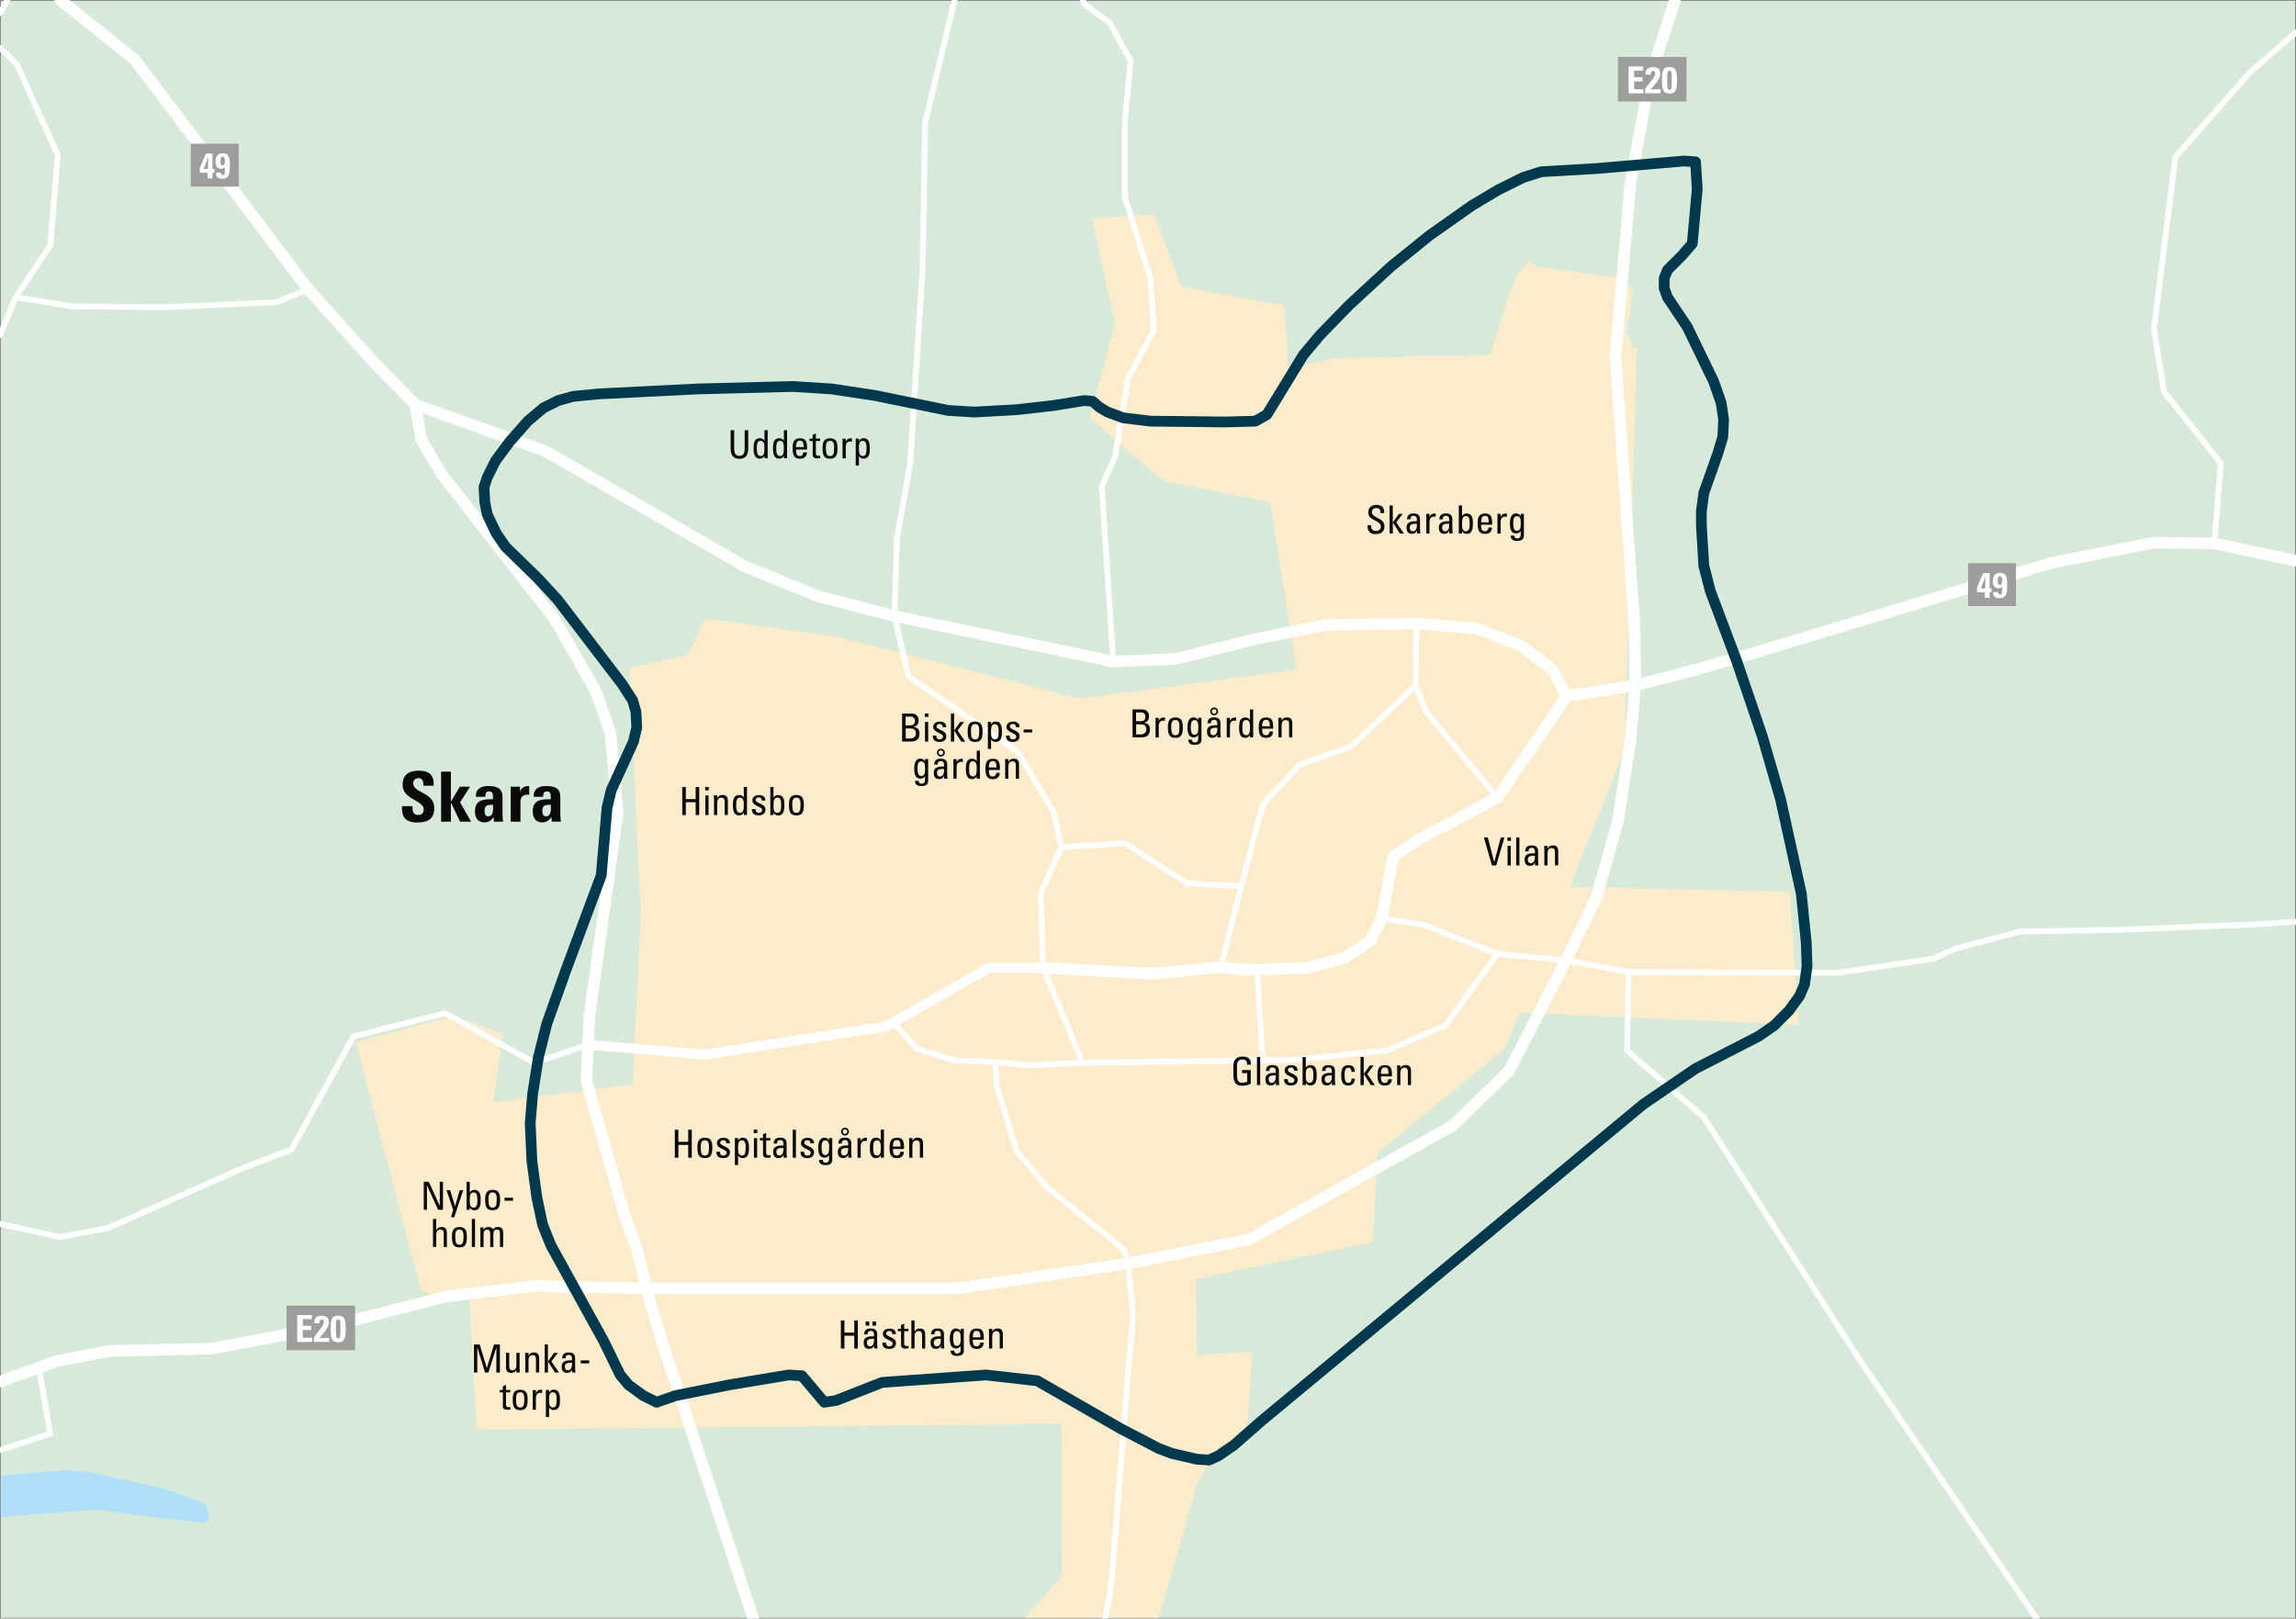
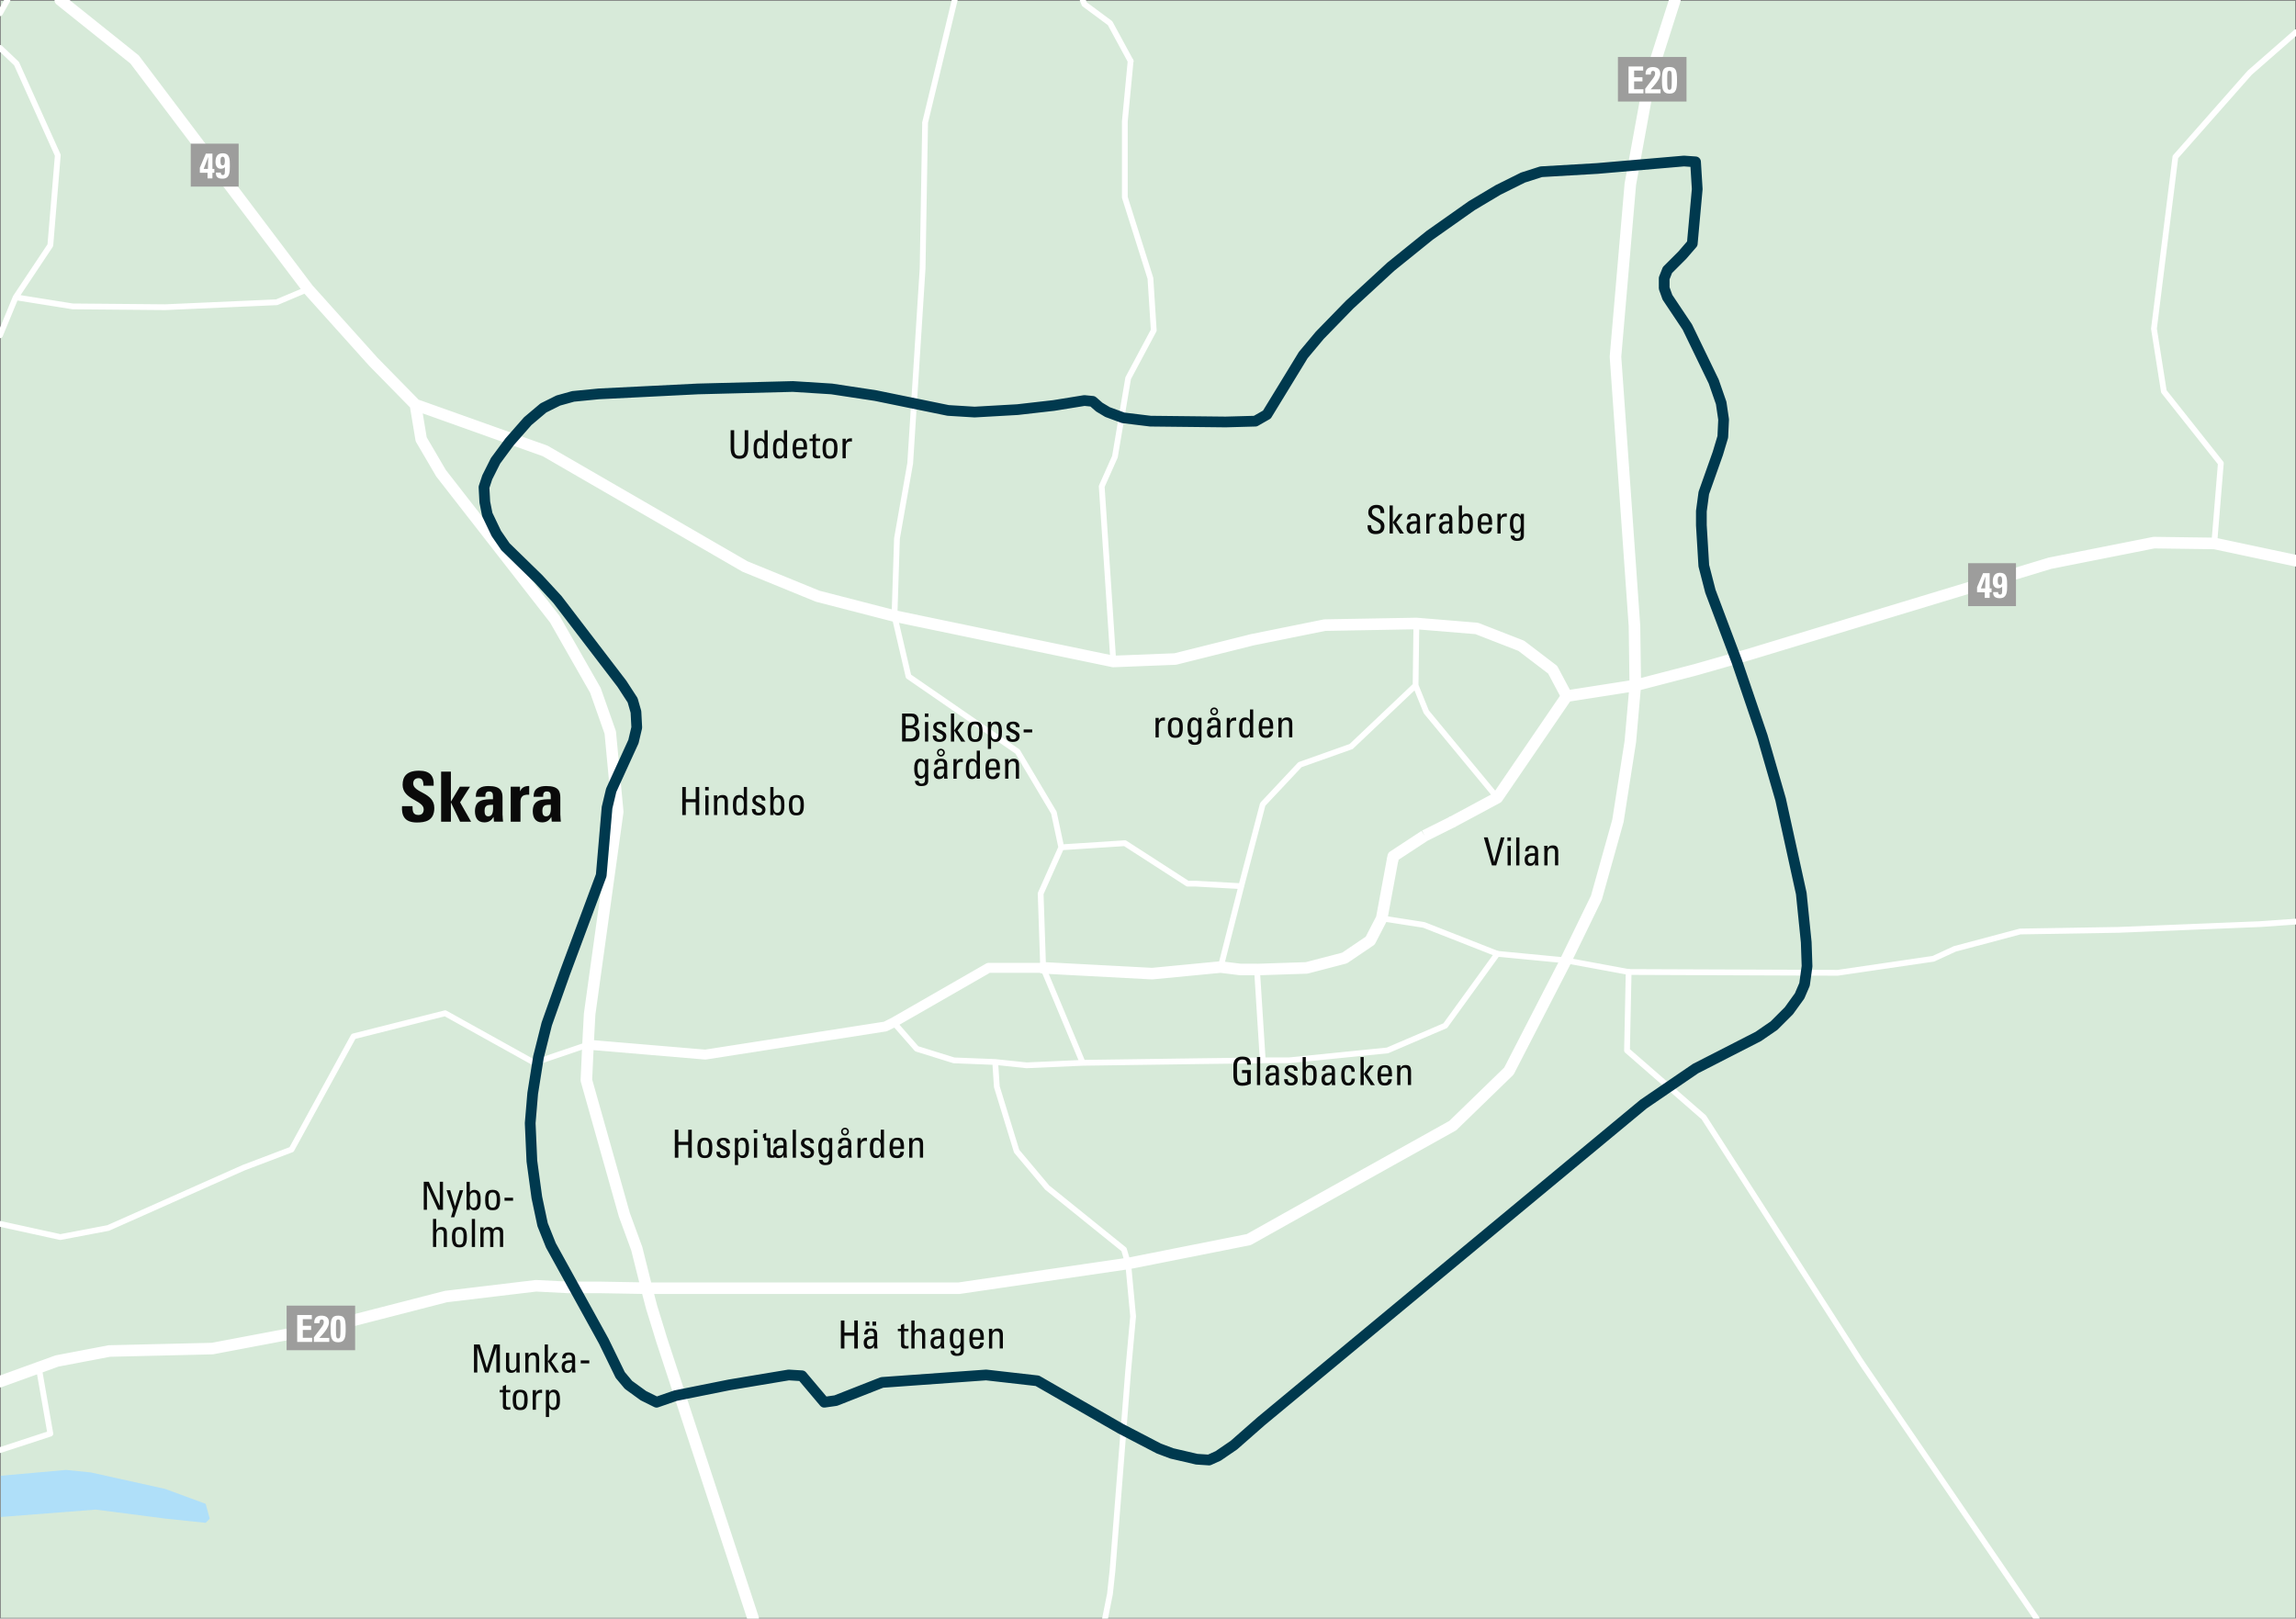
<svg xmlns="http://www.w3.org/2000/svg" xmlns:xlink="http://www.w3.org/1999/xlink" version="1.1" id="Lager_1" x="0px" y="0px" viewBox="0 0 394.07 277.83" style="enable-background:new 0 0 394.07 277.83;" xml:space="preserve">
  <rect x="0" y="0" width="394.07" height="277.83" fill="#808080" stroke="none" />
  <style type="text/css">
	.st0{fill:#D7EAD9;}
	.st1{fill:#FCECCB;}
	.st2{fill:#AFDFF9;}
	.st3{fill:none;stroke:#FFFFFF;stroke-width:1.984;stroke-linejoin:round;stroke-miterlimit:10;}
	
		.st4{clip-path:url(#SVGID_00000116235870753591310190000014957613262165894803_);fill:none;stroke:#FFFFFF;stroke-width:0.992;stroke-linecap:round;stroke-linejoin:round;stroke-miterlimit:10;}
	.st5{fill:none;stroke:#FFFFFF;stroke-width:1.701;stroke-linecap:round;stroke-linejoin:round;stroke-miterlimit:10;}
	.st6{fill:none;stroke:#FFFFFF;stroke-width:1.984;stroke-linecap:round;stroke-linejoin:round;stroke-miterlimit:10;}
	
		.st7{clip-path:url(#SVGID_00000060749688239185072010000016305612119922955396_);fill:none;stroke:#FFFFFF;stroke-width:0.992;stroke-linecap:round;stroke-linejoin:round;stroke-miterlimit:10;}
	
		.st8{clip-path:url(#SVGID_00000060749688239185072010000016305612119922955396_);fill:none;stroke:#FFFFFF;stroke-width:1.984;stroke-linecap:round;stroke-linejoin:round;stroke-miterlimit:10;}
	.st9{fill:none;stroke:#00394E;stroke-width:1.843;stroke-linecap:round;stroke-linejoin:round;stroke-miterlimit:10;}
	.st10{fill-rule:evenodd;clip-rule:evenodd;fill:#9D9D9C;}
	.st11{fill:#FFFFFF;}
	.st12{fill:#0A0A0A;}
</style>
  <rect x="0.14" y="0.14" class="st0" width="393.78" height="277.55" />
-   <polygon class="st1" points="187.39,37.42 191.36,55.42 187.11,71.73 199.58,82.5 218.01,86.18 222.55,114.96 185.41,119.92   143.59,109.29 121.05,106.17 118.08,112.41 108.01,114.67 110,156.92 108.58,186.12 84.62,189.24 86.33,177.47 77.68,174.35   61.09,178.89 72.29,221.55 74.99,222.55 80.51,221.7 81.79,245.37 182.15,244.38 182.29,270.6 175.91,277.69 198.87,277.69   205.54,254.44 209.36,248.2 213.9,247.64 214.89,232.04 205.4,232.61 205.25,219.57 235.59,213.19 236.44,197.88 258.27,180.02   260.82,173.78 308.73,175.91 307.17,153.09 269.47,152.24 278.82,128.57 280.95,59.68 280.38,59.68 279.11,57.12 280.24,49.9   278.54,47.77 263.66,45.78 262.38,44.93 260.68,46.63 258.98,50.6 255.72,60.95 250.76,61.09 244.66,61.09 229.21,61.52   221.13,63.22 220.42,52.45 202.7,49.19 198.17,36.85 " />
  <polygon class="st2" points="0.14,253.31 0.14,260.39 16.44,259.12 28.49,260.68 35.3,261.39 36,260.68 35.3,258.13 28.35,255.57   15.59,252.74 11.34,252.31 " />
  <path class="st3" d="M244.52,143.45l-5.39,3.54l-0.14,0.71 M249.34,141.04l-4.82,2.41" />
  <g>
    <defs>
      <rect id="SVGID_1_" width="394.07" height="277.83" />
    </defs>
    <clipPath id="SVGID_00000152254488216691972090000007835752595864379547_">
      <use xlink:href="#SVGID_1_" style="overflow:visible;" />
    </clipPath>
    <path style="clip-path:url(#SVGID_00000152254488216691972090000007835752595864379547_);fill:none;stroke:#FFFFFF;stroke-width:0.992;stroke-linecap:round;stroke-linejoin:round;stroke-miterlimit:10;" d="   M194.06,10.49l-3.54-6.52l-4.4-3.26L185.83,0 M394.07,5.53l-7.94,6.95l-12.76,14.46l-3.68,29.48l1.7,10.77l9.78,12.33l-1.13,13.75    M182.15,145.44l10.92-0.71l10.77,6.95h1.42l7.8,0.43 M185.83,182.43l19.85-0.28l11.06-0.14 M213.05,152.1l-3.54,13.89    M231.9,128.14l-8.79,3.12l-6.38,6.8l-3.68,14.03 M215.74,166.41l0.99,15.59h4.54l16.87-1.7l9.92-4.25l8.93-12.33 M242.96,117.65   l-11.06,10.49 M242.96,117.65l1.84,4.54l12.19,14.74 M243.1,107.02l-0.14,10.63 M268.76,164.85l10.77,1.99 M170.81,182.29   l0.28,4.25l3.4,11.06l5.24,6.24l13.18,10.63l0.71,2.41 M18.57,210.78l23.25-10.35l8.22-3.12l10.63-19.42l15.73-3.97l15.31,8.51    M185.83,182.43l-9.64,0.43l-5.39-0.57 M91.71,182.43l9.21-3.12 M179.03,166.13l6.8,16.3 M170.81,182.29l-7.09-0.28l-6.38-1.99   l-3.97-4.53 M182.15,145.44l-3.54,7.94l0.43,12.76 M153.52,105.75l2.41,10.35l18.71,12.9l6.24,10.49l1.27,5.95 M0,57.55l2.69-6.52   l5.95-8.93l1.28-15.45L2.84,10.92L0,8.22 M0,2.27L1.28,0 M2.69,51.03l9.78,1.56l15.88,0.14l19.14-0.85l5.39-2.27 M18.57,210.78   l-8.22,1.56L0,210.07 M6.66,234.74l1.98,11.34L0,248.91" />
  </g>
  <path class="st5" d="M153.37,175.49l-1.42,0.71l-30.9,4.82l-20.13-1.7 M179.03,166.13h-9.36l-16.3,9.36" />
  <path class="st6" d="M215.74,166.41h-2.84l-3.4-0.42 M237.15,157.63l-1.98,3.83l-4.4,2.98l-6.52,1.7l-8.5,0.28 M238.99,147.7  l-1.84,9.92 M256.99,136.93l-7.65,4.11 M268.9,119.5l-11.91,17.43 M209.51,165.99l-11.77,1.13l-18.71-0.99" />
  <g>
    <defs>
      <rect id="SVGID_00000182502993792895777890000004017927528135177903_" width="394.07" height="277.83" />
    </defs>
    <clipPath id="SVGID_00000150799609936425149920000007067682284328583334_">
      <use xlink:href="#SVGID_00000182502993792895777890000004017927528135177903_" style="overflow:visible;" />
    </clipPath>
    <path style="clip-path:url(#SVGID_00000150799609936425149920000007067682284328583334_);fill:none;stroke:#FFFFFF;stroke-width:0.992;stroke-linecap:round;stroke-linejoin:round;stroke-miterlimit:10;" d="   M191.08,113.54l-1.99-30.05 M153.52,105.75l0.43-13.32l2.27-12.9l2.13-33.45l0.43-24.95 M189.09,83.49l2.27-5.1l2.27-13.47   l4.39-8.22l-0.57-8.93l-4.39-13.89V20.84l0.99-10.35 M158.76,21.12L163.86,0 M320.07,234.74l-0.85-1.28 M279.53,166.84l-0.28,13.47   l13.18,11.48l26.79,41.68 M279.53,166.84l35.86,0.14l16.44-2.41l3.69-1.7l11.2-2.98l16.87-0.28l24.38-0.99l6.1-0.43 M349.56,277.83   l-29.48-43.09 M237.15,157.63l7.23,1.13l12.62,4.96l11.77,1.13 M190.51,273.58l-0.85,4.25 M193.63,216.88l0.85,9.07l-0.85,9.35   l-2.69,34.3l-0.43,3.97" />
    <path style="clip-path:url(#SVGID_00000150799609936425149920000007067682284328583334_);fill:none;stroke:#FFFFFF;stroke-width:1.984;stroke-linecap:round;stroke-linejoin:round;stroke-miterlimit:10;" d="   M113.54,229.92l-0.43-1.42l-1.27-4.11l-0.85-3.26l-1.7-6.8l-2.13-5.81l-6.52-23.11l0.28-6.1l0.28-5.24l4.82-34.73l-1.28-13.61   l-2.55-7.23l-6.95-12.19L75.69,81.22l-3.4-5.81l-0.99-5.95 M113.54,229.92l15.73,47.91 M287.47,0l-4.39,13.75l-3.26,17.86   l-2.55,29.62l3.26,46.21l0.14,10.21 M214.75,109.86l-13.04,3.26l-10.63,0.42 M227.23,205.54l-12.9,7.23l-20.7,4.11 M243.1,107.02   l-15.73,0.28l-12.62,2.55 M268.76,164.86l-9.78,18.99l-9.64,9.36l-22.11,12.33 M268.9,119.5l-2.41-4.54l-5.39-4.11l-7.65-2.98   l-10.35-0.85 M280.67,117.65l-0.85,9.64l-2.13,13.61L274,154.08l-5.24,10.77 M280.67,117.65l-11.77,1.84 M18.71,231.9l17.72-0.42   l20.27-3.83l19.84-5.1L92,220.7l5.53,0.28h5.53l7.94,0.14h53.58l29.06-4.25 M191.08,113.54l-37.56-7.8l-13.18-3.4l-12.47-5.1   L93.56,77.4L71.3,69.46 M280.67,117.65l10.35-2.69l8.93-2.55l51.88-15.73l17.86-3.54l10.35,0.14 M380.03,93.27l14.03,2.98 M10.35,0   L23.1,10.21l29.77,39.41l11.2,12.47l7.23,7.37 M0,237.15l6.66-2.41l3.12-1.13l8.93-1.7" />
  </g>
  <polyline class="st9" points="94.55,213.76 93.13,210.21 92.14,205.54 91.29,199.3 91,192.78 91.43,187.68 92.42,181.44   93.84,175.77 96.96,166.98 103.19,150.25 104.19,138.63 104.9,135.65 108.72,127.29 109.29,124.88 109.15,122.19 108.58,120.2   106.74,117.37 95.68,102.91 92.42,99.37 86.75,93.84 85.19,91.57 83.63,88.31 83.21,86.18 83.07,83.63 83.63,81.93 85.05,79.1   87.46,75.84 90.58,72.29 93.27,70.02 95.82,68.75 98.37,68.04 102.77,67.61 119.78,66.76 136.08,66.34 142.74,66.76 150.26,67.9   162.73,70.45 167.27,70.73 174.64,70.31 180.87,69.6 186.12,68.75 187.54,68.89 188.67,69.88 190.09,70.73 192.78,71.72   197.46,72.29 210.36,72.43 215.46,72.29 217.44,71.16 223.68,60.95 226.52,57.55 231.62,52.31 238.71,45.78 245.37,40.4 252.6,35.3   257.13,32.6 261.39,30.48 264.51,29.48 274.14,28.92 289.03,27.64 291.01,27.78 291.3,32.46 290.45,41.82 288.74,43.8 286.19,46.35   285.63,47.77 285.63,49.47 286.19,51.03 289.6,56.13 294.13,65.49 295.41,69.17 295.83,72.01 295.69,74.99 294.84,77.82   292.43,84.62 292.01,87.74 292.01,90.15 292.43,97.1 293.56,101.49 298.1,113.54 302.49,126.44 305.61,137.21 309.16,153.37   310.01,161.74 310.15,165.85 309.72,168.97 308.87,170.95 307.03,173.5 304.48,176.05 301.79,177.9 291.01,183.42 282.08,189.52   216.45,243.95 211.77,248.06 209.08,249.9 207.52,250.61 205.4,250.47 201.14,249.48 198.88,248.63 192.35,245.23 178.04,237.01   169.25,236.01 151.39,237.29 143.45,240.41 141.47,240.69 137.64,236.15 135.37,236.01 125.17,237.71 115.95,239.56 112.69,240.69   110.42,239.56 107.87,237.71 106.45,236.01 103.62,230.2 94.55,213.76 " />
  <rect x="32.74" y="24.66" class="st10" width="8.22" height="7.37" />
  <rect x="337.79" y="96.67" class="st10" width="8.22" height="7.37" />
  <g>
    <path class="st11" d="M34.3,28.79c1.02-2.4,1.02-2.42,1.03-2.42h1.13v2.62h0.33v0.66h-0.33v0.97h-0.84v-0.97H34.3V28.79z    M35.69,28.99l0.05-2.03h-0.01l-0.77,2.03H35.69z" />
    <path class="st11" d="M37.9,29.62c0,0.11,0.01,0.22,0.06,0.3s0.13,0.13,0.26,0.13c0.43,0,0.38-0.35,0.38-1.36   c-0.19,0.19-0.43,0.28-0.71,0.28c-0.65,0-0.9-0.58-0.9-1.15c0-0.83,0.26-1.51,1.21-1.51c1.26,0,1.25,1,1.25,2.2   c0,1.05-0.02,2.16-1.26,2.16c-0.74,0-1.16-0.25-1.14-1.05H37.9z M38.21,28.39c0.37,0,0.38-0.49,0.38-0.75   c0-0.27-0.01-0.74-0.38-0.74c-0.37,0-0.37,0.49-0.37,0.75S37.85,28.39,38.21,28.39z" />
  </g>
  <g>
    <path class="st11" d="M339.33,100.8c1.02-2.4,1.02-2.42,1.03-2.42h1.13V101h0.33v0.66h-0.33v0.97h-0.84v-0.97h-1.32V100.8z    M340.72,101l0.05-2.03h-0.01l-0.77,2.03H340.72z" />
    <path class="st11" d="M342.94,101.63c0,0.11,0.01,0.22,0.06,0.3s0.13,0.13,0.26,0.13c0.43,0,0.38-0.35,0.38-1.36   c-0.19,0.19-0.43,0.28-0.71,0.28c-0.65,0-0.9-0.58-0.9-1.15c0-0.83,0.26-1.51,1.21-1.51c1.26,0,1.25,1,1.25,2.2   c0,1.05-0.02,2.16-1.26,2.16c-0.74,0-1.16-0.25-1.14-1.05H342.94z M343.25,100.4c0.37,0,0.38-0.49,0.38-0.75   c0-0.27-0.01-0.74-0.38-0.74c-0.37,0-0.37,0.49-0.37,0.75S342.88,100.4,343.25,100.4z" />
  </g>
  <rect x="277.69" y="9.78" class="st10" width="11.77" height="7.65" />
  <rect x="49.19" y="224.11" class="st10" width="11.76" height="7.65" />
  <g>
    <path class="st11" d="M279.51,16.01v-4.6h2.51v0.71h-1.55v1.14h1.43v0.71h-1.43v1.35h1.6v0.71H279.51z" />
    <path class="st11" d="M282.37,16.01v-0.78c1.4-1.87,1.7-2.09,1.7-2.64c0-0.22-0.08-0.43-0.34-0.43c-0.37,0-0.39,0.35-0.39,0.64   h-0.9c-0.06-0.83,0.4-1.29,1.22-1.29c0.77,0,1.3,0.31,1.3,1.15c0,1-1.17,2.14-1.65,2.67h1.7v0.69H282.37z" />
    <path class="st11" d="M287.83,13.77c0,1.4-0.09,2.3-1.29,2.3s-1.29-0.9-1.29-2.3c0-1.7,0.19-2.27,1.29-2.27   S287.83,12.07,287.83,13.77z M286.15,13.78c0,1.35,0.03,1.63,0.39,1.63s0.39-0.29,0.39-1.63c0-1.37-0.01-1.63-0.39-1.63   S286.15,12.41,286.15,13.78z" />
  </g>
  <g>
    <path class="st11" d="M51.01,230.33v-4.61h2.51v0.71h-1.55v1.14h1.43v0.71h-1.43v1.35h1.6v0.71H51.01z" />
    <path class="st11" d="M53.87,230.33v-0.78c1.4-1.87,1.7-2.09,1.7-2.64c0-0.22-0.08-0.43-0.34-0.43c-0.37,0-0.39,0.35-0.39,0.64   h-0.9c-0.06-0.83,0.4-1.29,1.22-1.29c0.77,0,1.3,0.31,1.3,1.15c0,1-1.17,2.14-1.65,2.67h1.7v0.69H53.87z" />
  </g>
  <g>
    <path class="st11" d="M59.33,228.1c0,1.4-0.09,2.3-1.29,2.3s-1.29-0.9-1.29-2.3c0-1.7,0.19-2.27,1.29-2.27   S59.33,226.39,59.33,228.1z M57.66,228.11c0,1.35,0.03,1.63,0.39,1.63c0.36,0,0.39-0.29,0.39-1.63c0-1.37-0.01-1.63-0.39-1.63   S57.66,226.74,57.66,228.11z" />
  </g>
  <g>
    <path class="st12" d="M76.03,202.85v4.81h-0.84l-1.9-4.17h-0.01v4.17h-0.55v-4.81h0.87l1.87,4.12h0.01v-4.12H76.03z" />
    <path class="st12" d="M78.09,207.04h0.01l0.81-2.74h0.59l-1.53,4.64h-0.57l0.38-1.27l-1.14-3.37h0.63L78.09,207.04z" />
    <path class="st12" d="M80.63,207.67h-0.55v-4.81h0.55v1.79h0.02c0.19-0.27,0.42-0.41,0.74-0.41c1.09,0,1.11,0.97,1.11,1.81   c0,1.48-0.55,1.69-1.09,1.69c-0.35,0-0.59-0.15-0.77-0.47h-0.01V207.67z M81.24,207.29c0.69,0,0.69-0.73,0.69-1.24   c0-0.9-0.08-1.37-0.67-1.37c-0.61,0-0.63,0.72-0.63,1.17C80.63,206.36,80.57,207.29,81.24,207.29z" />
    <path class="st12" d="M83.27,206.03c0-0.99,0.11-1.8,1.28-1.8s1.28,0.81,1.28,1.8c0,1.49-0.57,1.7-1.28,1.7   S83.27,207.52,83.27,206.03z M85.26,205.8c0-0.92-0.29-1.12-0.71-1.12s-0.71,0.2-0.71,1.12c0,1.09,0.14,1.49,0.71,1.49   S85.26,206.89,85.26,205.8z" />
    <path class="st12" d="M86.59,205.59h1.47v0.51h-1.47V205.59z" />
  </g>
  <g>
    <path class="st12" d="M76.16,214.04v-2.28c0-0.41-0.13-0.71-0.6-0.71c-0.55,0-0.69,0.44-0.69,1.01v1.98h-0.55v-4.81h0.55v1.88h0.03   c0.22-0.39,0.47-0.5,0.91-0.5c0.57,0,0.89,0.29,0.89,1.05v2.39H76.16z" />
    <path class="st12" d="M77.57,212.41c0-0.99,0.11-1.8,1.28-1.8s1.28,0.81,1.28,1.8c0,1.49-0.57,1.7-1.28,1.7   S77.57,213.9,77.57,212.41z M79.56,212.17c0-0.92-0.29-1.12-0.71-1.12s-0.71,0.2-0.71,1.12c0,1.09,0.14,1.49,0.71,1.49   S79.56,213.27,79.56,212.17z" />
    <path class="st12" d="M81.53,214.04h-0.55v-4.81h0.55V214.04z" />
  </g>
  <g>
    <path class="st12" d="M84.13,214.04v-2.33c0-0.34-0.09-0.65-0.53-0.65c-0.17,0-0.39,0.1-0.47,0.23c-0.1,0.17-0.13,0.37-0.13,0.49   v2.27h-0.55v-2.67c0-0.23-0.01-0.47-0.03-0.7H83v0.42h0.01c0.16-0.36,0.45-0.49,0.84-0.49c0.31,0,0.66,0.13,0.79,0.43   c0.19-0.36,0.49-0.43,0.8-0.43c0.35,0,0.92,0.08,0.92,0.87v2.56h-0.55v-2.33c0-0.34-0.09-0.65-0.53-0.65   c-0.21,0-0.27,0.01-0.41,0.13c-0.16,0.13-0.19,0.47-0.19,0.59v2.27H84.13z" />
  </g>
  <g>
    <path class="st12" d="M81.92,235.59h-0.57v-4.81h0.99l1.21,4.04h0.01l1.23-4.04h1.01v4.81h-0.61v-4.28h-0.01l-1.35,4.28h-0.58   l-1.32-4.28h-0.01V235.59z" />
    <path class="st12" d="M88.63,232.22h0.55v2.67c0,0.23,0.01,0.47,0.03,0.7h-0.58v-0.41h-0.02c-0.18,0.31-0.5,0.47-0.85,0.47   c-0.59,0-0.91-0.29-0.91-0.87v-2.57h0.55v2.33c0,0.41,0.19,0.68,0.57,0.68c0.29,0,0.66-0.22,0.66-0.78V232.22z" />
    <path class="st12" d="M91.99,235.59v-2.33c0-0.36-0.13-0.65-0.59-0.65c-0.6,0-0.69,0.53-0.69,0.99v1.99h-0.55v-2.67   c0-0.23-0.01-0.47-0.03-0.7h0.58v0.43h0.03c0.21-0.38,0.47-0.5,0.9-0.5c0.72,0,0.9,0.43,0.9,1.1v2.33H91.99z" />
    <path class="st12" d="M94.04,235.59h-0.55v-4.81h0.55v2.9h0.01l1.03-1.45h0.67l-1.12,1.45l1.32,1.92h-0.69l-1.2-1.89h-0.01V235.59z   " />
    <path class="st12" d="M98.18,235.1h-0.01c-0.17,0.39-0.43,0.55-0.85,0.55c-0.71,0-0.92-0.46-0.92-1.11c0-1.02,1-1.07,1.77-1.05   c0.01-0.45,0.02-0.93-0.57-0.93c-0.37,0-0.56,0.25-0.53,0.6h-0.59c0.03-0.75,0.43-1.01,1.14-1.01c0.87,0,1.09,0.45,1.09,1.01v1.62   c0,0.27,0.03,0.54,0.07,0.8h-0.6V235.1z M96.95,234.59c0,0.33,0.16,0.62,0.53,0.62c0.33,0,0.75-0.21,0.69-1.29   C97.65,233.92,96.95,233.87,96.95,234.59z" />
    <path class="st12" d="M99.67,233.51h1.47v0.51h-1.47V233.51z" />
  </g>
  <g>
    <path class="st12" d="M86.3,238.6v-0.65l0.55-0.25v0.89h0.73v0.41h-0.73v2.06c0,0.21,0,0.49,0.5,0.49c0.04,0,0.13-0.01,0.25-0.03   v0.42c-0.18,0.01-0.36,0.05-0.54,0.05c-0.52,0-0.75-0.21-0.75-0.6v-2.39h-0.55v-0.41H86.3z" />
    <path class="st12" d="M88,240.34c0-0.99,0.11-1.8,1.28-1.8s1.28,0.81,1.28,1.8c0,1.49-0.57,1.7-1.28,1.7S88,241.82,88,240.34z    M89.99,240.1c0-0.92-0.29-1.12-0.71-1.12s-0.71,0.2-0.71,1.12c0,1.09,0.14,1.49,0.71,1.49S89.99,241.2,89.99,240.1z" />
    <path class="st12" d="M91.99,239.11h0.01c0.23-0.51,0.51-0.57,1.04-0.57v0.57c-0.05-0.01-0.1-0.01-0.15-0.02   c-0.05-0.01-0.09-0.01-0.15-0.01c-0.61,0-0.76,0.46-0.76,0.91v1.99h-0.55v-3.37h0.55V239.11z" />
    <path class="st12" d="M94.24,239h0.01c0.19-0.31,0.42-0.47,0.77-0.47c0.54,0,1.09,0.21,1.09,1.69c0,0.84-0.03,1.81-1.11,1.81   c-0.32,0-0.55-0.14-0.74-0.41h-0.02v1.61h-0.55v-4.64h0.55V239z M95.54,240.23c0-0.51,0-1.25-0.69-1.25   c-0.67,0-0.61,0.93-0.61,1.45c0,0.45,0.03,1.16,0.63,1.16C95.46,241.59,95.54,241.13,95.54,240.23z" />
  </g>
  <g>
-     <path class="st12" d="M194.38,126.58v-4.81h1.57c0.67,0,0.89,0.23,1.07,0.49c0.17,0.26,0.19,0.55,0.19,0.64c0,0.6-0.21,1-0.83,1.14   v0.03c0.69,0.08,0.99,0.49,0.99,1.15c0,1.23-0.9,1.35-1.45,1.35H194.38z M194.99,123.79h0.89c0.48-0.01,0.71-0.3,0.71-0.77   c0-0.4-0.23-0.73-0.74-0.73h-0.87V123.79z M194.99,126.05h0.87c0.65,0,0.89-0.47,0.89-0.82c0-0.77-0.47-0.9-1.1-0.9h-0.65V126.05z" />
    <path class="st12" d="M198.89,123.72h0.01c0.23-0.51,0.51-0.57,1.04-0.57v0.57c-0.05-0.01-0.1-0.01-0.15-0.02   c-0.05-0.01-0.09-0.01-0.15-0.01c-0.61,0-0.76,0.46-0.76,0.91v1.99h-0.55v-3.37h0.55V123.72z" />
    <path class="st12" d="M200.45,124.95c0-0.99,0.11-1.8,1.28-1.8s1.28,0.81,1.28,1.8c0,1.49-0.57,1.7-1.28,1.7   S200.45,126.43,200.45,124.95z M202.44,124.71c0-0.92-0.29-1.12-0.71-1.12s-0.71,0.2-0.71,1.12c0,1.09,0.14,1.49,0.71,1.49   S202.44,125.81,202.44,124.71z" />
    <path class="st12" d="M205.66,123.21h0.55v3.71c0,0.75-0.5,0.93-1.24,0.93c-0.56,0-1.07-0.28-1.02-0.9h0.61   c0.01,0.31,0.21,0.49,0.51,0.49c0.38,0,0.59-0.23,0.59-0.58v-0.7h-0.02c-0.14,0.27-0.45,0.42-0.74,0.42   c-0.91,0-1.09-0.79-1.09-1.79c0-1.55,0.78-1.65,1.05-1.65c0.35,0,0.63,0.15,0.79,0.48h0.01V123.21z M205.02,123.6   c-0.62,0-0.64,0.75-0.64,1.19c0,1.08,0.25,1.33,0.65,1.33c0.66,0,0.64-0.78,0.64-1.25C205.67,124.38,205.7,123.6,205.02,123.6z" />
    <path class="st12" d="M208.94,126.09h-0.01c-0.17,0.39-0.43,0.55-0.85,0.55c-0.71,0-0.92-0.46-0.92-1.11c0-1.02,1-1.07,1.77-1.05   c0.01-0.45,0.02-0.93-0.57-0.93c-0.37,0-0.56,0.25-0.53,0.6h-0.59c0.03-0.75,0.43-1.01,1.14-1.01c0.87,0,1.09,0.45,1.09,1.01v1.62   c0,0.27,0.03,0.54,0.07,0.8h-0.6V126.09z M207.71,125.58c0,0.33,0.16,0.62,0.53,0.62c0.33,0,0.75-0.21,0.69-1.29   C208.41,124.91,207.71,124.87,207.71,125.58z M207.72,122.11c0-0.37,0.3-0.67,0.67-0.67c0.38,0,0.67,0.31,0.67,0.67   c0,0.37-0.3,0.67-0.67,0.67C208.03,122.78,207.72,122.49,207.72,122.11z M208.39,121.71c-0.22,0-0.4,0.18-0.4,0.4   c0,0.21,0.18,0.4,0.4,0.4c0.21,0,0.4-0.19,0.4-0.4C208.79,121.89,208.61,121.71,208.39,121.71z" />
    <path class="st12" d="M211.11,123.72h0.01c0.23-0.51,0.51-0.57,1.04-0.57v0.57c-0.05-0.01-0.1-0.01-0.15-0.02   c-0.05-0.01-0.09-0.01-0.15-0.01c-0.61,0-0.76,0.46-0.76,0.91v1.99h-0.55v-3.37h0.55V123.72z" />
    <path class="st12" d="M214.54,121.77h0.55v4.81h-0.55v-0.4h-0.01c-0.19,0.31-0.42,0.47-0.77,0.47c-0.54,0-1.09-0.21-1.09-1.69   c0-0.84,0.03-1.81,1.11-1.81c0.32,0,0.55,0.14,0.74,0.41h0.02V121.77z M213.9,123.59c-0.59,0-0.67,0.47-0.67,1.37   c0,0.51,0,1.24,0.69,1.24c0.61,0,0.61-0.76,0.61-1.44C214.54,124.31,214.51,123.59,213.9,123.59z" />
    <path class="st12" d="M216.62,125.07c0,0.94,0.25,1.13,0.68,1.13c0.37,0,0.57-0.3,0.59-0.64h0.6c-0.01,0.75-0.47,1.09-1.17,1.09   c-0.71,0-1.28-0.21-1.28-1.7c0-0.99,0.11-1.8,1.28-1.8c0.96,0,1.2,0.53,1.2,1.64v0.29H216.62z M217.94,124.66   c0-0.98-0.27-1.1-0.67-1.1c-0.35,0-0.63,0.17-0.64,1.1H217.94z" />
    <path class="st12" d="M221.25,126.58v-2.33c0-0.36-0.13-0.65-0.59-0.65c-0.6,0-0.69,0.53-0.69,0.99v1.99h-0.55v-2.67   c0-0.23-0.01-0.47-0.03-0.7h0.58v0.43h0.03c0.21-0.38,0.47-0.5,0.9-0.5c0.72,0,0.9,0.43,0.9,1.1v2.33H221.25z" />
  </g>
  <g>
    <path class="st12" d="M117.1,139.9v-4.81h0.61v2.08h1.69v-2.08h0.61v4.81h-0.61v-2.2h-1.69v2.2H117.1z" />
    <path class="st12" d="M121.03,135.08h0.61v0.59h-0.61V135.08z M121.61,139.9h-0.55v-3.37h0.55V139.9z" />
    <path class="st12" d="M124.38,139.9v-2.33c0-0.36-0.13-0.65-0.59-0.65c-0.6,0-0.69,0.53-0.69,0.99v1.99h-0.55v-2.67   c0-0.23-0.01-0.47-0.03-0.7h0.58v0.43h0.03c0.21-0.38,0.47-0.5,0.9-0.5c0.72,0,0.9,0.43,0.9,1.1v2.33H124.38z" />
    <path class="st12" d="M127.66,135.08h0.55v4.81h-0.55v-0.4h-0.01c-0.19,0.31-0.42,0.47-0.77,0.47c-0.54,0-1.09-0.21-1.09-1.69   c0-0.84,0.03-1.81,1.11-1.81c0.32,0,0.55,0.14,0.74,0.41h0.02V135.08z M127.03,136.91c-0.59,0-0.67,0.47-0.67,1.37   c0,0.51,0,1.24,0.69,1.24c0.61,0,0.61-0.76,0.61-1.44C127.66,137.63,127.64,136.91,127.03,136.91z" />
    <path class="st12" d="M130.21,139.96c-0.73,0-1.18-0.32-1.16-1.09h0.62c0,0.19,0.01,0.65,0.56,0.65c0.33,0,0.58-0.17,0.58-0.51   c0-0.6-1.68-0.61-1.68-1.62c0-0.35,0.21-0.92,1.16-0.92c0.6,0,1.11,0.29,1.07,0.95h-0.61c0.01-0.35-0.18-0.54-0.53-0.54   c-0.29,0-0.52,0.16-0.52,0.45c0,0.59,1.68,0.58,1.68,1.61C131.38,139.68,130.87,139.96,130.21,139.96z" />
    <path class="st12" d="M132.76,139.9h-0.55v-4.81h0.55v1.79h0.02c0.19-0.27,0.42-0.41,0.74-0.41c1.09,0,1.11,0.97,1.11,1.81   c0,1.48-0.55,1.69-1.09,1.69c-0.35,0-0.59-0.15-0.77-0.47h-0.01V139.9z M133.38,139.52c0.69,0,0.69-0.73,0.69-1.24   c0-0.9-0.08-1.37-0.67-1.37c-0.61,0-0.63,0.72-0.63,1.17C132.76,138.59,132.7,139.52,133.38,139.52z" />
    <path class="st12" d="M135.41,138.26c0-0.99,0.11-1.8,1.28-1.8s1.28,0.81,1.28,1.8c0,1.49-0.57,1.7-1.28,1.7   S135.41,139.75,135.41,138.26z M137.4,138.03c0-0.92-0.29-1.12-0.71-1.12s-0.71,0.2-0.71,1.12c0,1.09,0.14,1.49,0.71,1.49   S137.4,139.12,137.4,138.03z" />
  </g>
  <g>
    <path class="st12" d="M235.33,90.14v0.14c0,0.65,0.41,0.86,0.81,0.86c0.49,0,0.86-0.21,0.86-0.78c0-1.07-2.16-0.95-2.16-2.39   c0-0.85,0.61-1.31,1.41-1.31c0.88,0,1.37,0.43,1.33,1.41h-0.64c0.01-0.53-0.16-0.87-0.74-0.87c-0.37,0-0.74,0.19-0.74,0.71   c0,1.06,2.16,0.91,2.16,2.43c0,1.01-0.7,1.34-1.49,1.34c-1.42,0.01-1.42-1.07-1.41-1.53H235.33z" />
    <path class="st12" d="M239.05,91.57h-0.55v-4.81h0.55v2.9h0.01l1.03-1.45h0.67l-1.12,1.45l1.32,1.92h-0.69l-1.2-1.89h-0.01V91.57z" />
    <path class="st12" d="M243.19,91.08h-0.01c-0.17,0.39-0.43,0.55-0.85,0.55c-0.71,0-0.92-0.46-0.92-1.11c0-1.02,1-1.07,1.77-1.05   c0.01-0.45,0.02-0.93-0.57-0.93c-0.37,0-0.56,0.25-0.53,0.6h-0.59c0.03-0.75,0.43-1.01,1.14-1.01c0.87,0,1.09,0.45,1.09,1.01v1.62   c0,0.27,0.03,0.54,0.07,0.8h-0.6V91.08z M241.96,90.57c0,0.33,0.16,0.62,0.53,0.62c0.33,0,0.75-0.21,0.69-1.29   C242.66,89.9,241.96,89.86,241.96,90.57z" />
    <path class="st12" d="M245.36,88.71h0.01c0.23-0.51,0.51-0.57,1.04-0.57v0.57c-0.05-0.01-0.1-0.01-0.15-0.02   c-0.05-0.01-0.09-0.01-0.15-0.01c-0.61,0-0.76,0.46-0.76,0.91v1.99h-0.55V88.2h0.55V88.71z" />
    <path class="st12" d="M248.74,91.08h-0.01c-0.17,0.39-0.43,0.55-0.85,0.55c-0.71,0-0.92-0.46-0.92-1.11c0-1.02,1-1.07,1.77-1.05   c0.01-0.45,0.02-0.93-0.57-0.93c-0.37,0-0.56,0.25-0.53,0.6h-0.59c0.03-0.75,0.43-1.01,1.14-1.01c0.87,0,1.09,0.45,1.09,1.01v1.62   c0,0.27,0.03,0.54,0.07,0.8h-0.6V91.08z M247.51,90.57c0,0.33,0.16,0.62,0.53,0.62c0.33,0,0.75-0.21,0.69-1.29   C248.21,89.9,247.51,89.86,247.51,90.57z" />
    <path class="st12" d="M250.93,91.57h-0.55v-4.81h0.55v1.79h0.02c0.19-0.27,0.42-0.41,0.74-0.41c1.09,0,1.11,0.97,1.11,1.81   c0,1.48-0.55,1.69-1.09,1.69c-0.35,0-0.59-0.15-0.77-0.47h-0.01V91.57z M251.55,91.19c0.69,0,0.69-0.73,0.69-1.24   c0-0.9-0.08-1.37-0.67-1.37c-0.61,0-0.63,0.72-0.63,1.17C250.93,90.26,250.87,91.19,251.55,91.19z" />
    <path class="st12" d="M254.2,90.06c0,0.94,0.25,1.13,0.68,1.13c0.37,0,0.57-0.3,0.59-0.64h0.6c-0.01,0.75-0.47,1.09-1.17,1.09   c-0.71,0-1.28-0.21-1.28-1.7c0-0.99,0.11-1.8,1.28-1.8c0.96,0,1.2,0.53,1.2,1.64v0.29H254.2z M255.52,89.65   c0-0.98-0.27-1.1-0.67-1.1c-0.35,0-0.63,0.17-0.64,1.1H255.52z" />
    <path class="st12" d="M257.57,88.71h0.01c0.23-0.51,0.51-0.57,1.04-0.57v0.57c-0.05-0.01-0.1-0.01-0.15-0.02   c-0.05-0.01-0.09-0.01-0.15-0.01c-0.61,0-0.76,0.46-0.76,0.91v1.99h-0.55V88.2h0.55V88.71z" />
  </g>
  <g>
    <path class="st12" d="M261,88.2h0.55v3.71c0,0.75-0.5,0.93-1.24,0.93c-0.56,0-1.07-0.28-1.02-0.9h0.61   c0.01,0.31,0.21,0.49,0.51,0.49c0.38,0,0.59-0.23,0.59-0.58v-0.7h-0.02c-0.14,0.27-0.45,0.42-0.74,0.42   c-0.91,0-1.09-0.79-1.09-1.79c0-1.55,0.78-1.65,1.05-1.65c0.35,0,0.63,0.15,0.79,0.48H261V88.2z M260.36,88.59   c-0.62,0-0.64,0.75-0.64,1.19c0,1.08,0.25,1.33,0.65,1.33c0.66,0,0.64-0.78,0.64-1.25C261.01,89.37,261.05,88.59,260.36,88.59z" />
  </g>
  <g>
    <path class="st12" d="M256.8,148.55h-0.73l-1.39-4.81h0.67l1.1,4.23h0.01l1.13-4.23h0.63L256.8,148.55z" />
    <path class="st12" d="M258.72,143.74h0.61v0.59h-0.61V143.74z M259.3,148.55h-0.55v-3.37h0.55V148.55z" />
    <path class="st12" d="M260.78,148.55h-0.55v-4.81h0.55V148.55z" />
    <path class="st12" d="M263.46,148.07h-0.01c-0.17,0.39-0.43,0.55-0.85,0.55c-0.71,0-0.92-0.46-0.92-1.11c0-1.02,1-1.07,1.77-1.05   c0.01-0.45,0.02-0.93-0.57-0.93c-0.37,0-0.56,0.25-0.53,0.6h-0.59c0.03-0.75,0.43-1.01,1.14-1.01c0.87,0,1.09,0.45,1.09,1.01v1.62   c0,0.27,0.03,0.54,0.07,0.8h-0.6V148.07z M262.22,147.55c0,0.33,0.16,0.62,0.53,0.62c0.33,0,0.75-0.21,0.69-1.29   C262.92,146.89,262.22,146.84,262.22,147.55z" />
  </g>
  <g>
    <path class="st12" d="M266.89,148.55v-2.33c0-0.36-0.13-0.65-0.59-0.65c-0.6,0-0.69,0.53-0.69,0.99v1.99h-0.55v-2.67   c0-0.23-0.01-0.47-0.03-0.7h0.58v0.43h0.03c0.21-0.38,0.47-0.5,0.9-0.5c0.72,0,0.9,0.43,0.9,1.1v2.33H266.89z" />
  </g>
  <g>
    <path class="st12" d="M214.05,182.73c0-0.57-0.23-0.87-0.85-0.87c-0.19,0-0.89,0.03-0.89,1.04v1.63c0,1.05,0.31,1.32,0.89,1.32   c0.44,0,0.73-0.12,0.86-0.21v-1.44h-0.89v-0.53h1.5v2.34c-0.39,0.21-0.85,0.36-1.47,0.36c-1.02,0-1.51-0.53-1.51-1.86v-1.58   c0-0.96,0.49-1.57,1.51-1.57c1.04,0,1.53,0.38,1.49,1.39H214.05z" />
    <path class="st12" d="M216.29,186.25h-0.55v-4.81h0.55V186.25z" />
    <path class="st12" d="M218.97,185.77h-0.01c-0.17,0.39-0.43,0.55-0.85,0.55c-0.71,0-0.92-0.46-0.92-1.11c0-1.02,1-1.07,1.77-1.05   c0.01-0.45,0.02-0.93-0.57-0.93c-0.37,0-0.56,0.25-0.53,0.6h-0.59c0.03-0.75,0.43-1.01,1.14-1.01c0.87,0,1.09,0.45,1.09,1.01v1.62   c0,0.27,0.03,0.54,0.07,0.8h-0.6V185.77z M217.74,185.25c0,0.33,0.16,0.62,0.53,0.62c0.33,0,0.75-0.21,0.69-1.29   C218.44,184.59,217.74,184.54,217.74,185.25z" />
    <path class="st12" d="M221.56,186.32c-0.73,0-1.18-0.32-1.16-1.09h0.62c0,0.19,0.01,0.65,0.56,0.65c0.33,0,0.58-0.17,0.58-0.51   c0-0.6-1.68-0.61-1.68-1.62c0-0.35,0.21-0.92,1.16-0.92c0.6,0,1.11,0.29,1.07,0.95h-0.61c0.01-0.35-0.18-0.54-0.53-0.54   c-0.29,0-0.52,0.16-0.52,0.45c0,0.59,1.68,0.58,1.68,1.61C222.73,186.03,222.23,186.32,221.56,186.32z" />
    <path class="st12" d="M224.12,186.25h-0.55v-4.81h0.55v1.79h0.02c0.19-0.27,0.42-0.41,0.74-0.41c1.09,0,1.11,0.97,1.11,1.81   c0,1.48-0.55,1.69-1.09,1.69c-0.35,0-0.59-0.15-0.77-0.47h-0.01V186.25z M224.73,185.87c0.69,0,0.69-0.73,0.69-1.24   c0-0.9-0.08-1.37-0.67-1.37c-0.61,0-0.63,0.72-0.63,1.17C224.12,184.95,224.06,185.87,224.73,185.87z" />
    <path class="st12" d="M228.59,185.77h-0.01c-0.17,0.39-0.43,0.55-0.85,0.55c-0.71,0-0.92-0.46-0.92-1.11c0-1.02,1-1.07,1.77-1.05   c0.01-0.45,0.02-0.93-0.57-0.93c-0.37,0-0.56,0.25-0.53,0.6h-0.59c0.03-0.75,0.43-1.01,1.14-1.01c0.87,0,1.09,0.45,1.09,1.01v1.62   c0,0.27,0.03,0.54,0.07,0.8h-0.6V185.77z M227.36,185.25c0,0.33,0.16,0.62,0.53,0.62c0.33,0,0.75-0.21,0.69-1.29   C228.06,184.59,227.36,184.54,227.36,185.25z" />
    <path class="st12" d="M231.95,183.97c0.01-0.55-0.26-0.7-0.47-0.7c-0.42,0-0.71,0.2-0.71,1.12c0,1.09,0.14,1.49,0.71,1.49   c0.13,0,0.51-0.13,0.49-0.74h0.57c0.02,0.95-0.69,1.19-1.06,1.19c-0.71,0-1.28-0.21-1.28-1.7c0-0.99,0.11-1.8,1.28-1.8   c0.67,0,1.07,0.39,1.03,1.15H231.95z" />
    <path class="st12" d="M234.06,186.25h-0.55v-4.81h0.55v2.9h0.01l1.03-1.45h0.67l-1.12,1.45l1.32,1.92h-0.69l-1.2-1.89h-0.01V186.25   z" />
    <path class="st12" d="M237.01,184.75c0,0.94,0.25,1.13,0.68,1.13c0.37,0,0.57-0.3,0.59-0.64h0.6c-0.01,0.75-0.47,1.09-1.17,1.09   c-0.71,0-1.28-0.21-1.28-1.7c0-0.99,0.11-1.8,1.28-1.8c0.96,0,1.2,0.53,1.2,1.64v0.29H237.01z M238.32,184.33   c0-0.98-0.27-1.1-0.67-1.1c-0.35,0-0.63,0.17-0.64,1.1H238.32z" />
    <path class="st12" d="M241.63,186.25v-2.33c0-0.36-0.13-0.65-0.59-0.65c-0.6,0-0.69,0.53-0.69,0.99v1.99h-0.55v-2.67   c0-0.23-0.01-0.47-0.03-0.7h0.58v0.43h0.03c0.21-0.38,0.47-0.5,0.9-0.5c0.72,0,0.9,0.43,0.9,1.1v2.33H241.63z" />
  </g>
  <g>
    <path class="st12" d="M144.32,231.47v-4.81h0.61v2.08h1.69v-2.08h0.61v4.81h-0.61v-2.2h-1.69v2.2H144.32z" />
    <path class="st12" d="M150.02,230.98h-0.01c-0.17,0.39-0.43,0.55-0.85,0.55c-0.71,0-0.92-0.46-0.92-1.11c0-1.02,1-1.07,1.77-1.05   c0.01-0.45,0.02-0.93-0.57-0.93c-0.37,0-0.56,0.25-0.53,0.6h-0.59c0.03-0.75,0.43-1.01,1.14-1.01c0.87,0,1.09,0.45,1.09,1.01v1.62   c0,0.27,0.03,0.54,0.07,0.8h-0.6V230.98z M149.2,227.54h-0.63v-0.69h0.63V227.54z M148.79,230.47c0,0.33,0.16,0.62,0.53,0.62   c0.33,0,0.75-0.21,0.69-1.29C149.49,229.8,148.79,229.76,148.79,230.47z M150.37,227.54h-0.63v-0.69h0.63V227.54z" />
-     <path class="st12" d="M152.61,231.54c-0.73,0-1.18-0.32-1.16-1.09h0.62c0,0.19,0.01,0.65,0.56,0.65c0.33,0,0.58-0.17,0.58-0.51   c0-0.6-1.68-0.61-1.68-1.62c0-0.35,0.21-0.92,1.16-0.92c0.6,0,1.11,0.29,1.07,0.95h-0.61c0.01-0.35-0.18-0.54-0.53-0.54   c-0.29,0-0.52,0.16-0.52,0.45c0,0.59,1.68,0.58,1.68,1.61C153.79,231.25,153.28,231.54,152.61,231.54z" />
    <path class="st12" d="M154.64,228.1v-0.65l0.55-0.25v0.89h0.73v0.41h-0.73v2.06c0,0.21,0,0.49,0.5,0.49c0.04,0,0.13-0.01,0.25-0.03   v0.42c-0.18,0.01-0.36,0.05-0.54,0.05c-0.52,0-0.75-0.21-0.75-0.6v-2.39h-0.55v-0.41H154.64z" />
    <path class="st12" d="M158.26,231.47v-2.28c0-0.41-0.13-0.71-0.6-0.71c-0.55,0-0.69,0.44-0.69,1.01v1.98h-0.55v-4.81h0.55v1.88H157   c0.22-0.39,0.47-0.5,0.91-0.5c0.57,0,0.89,0.29,0.89,1.05v2.39H158.26z" />
    <path class="st12" d="M161.49,230.98h-0.01c-0.17,0.39-0.43,0.55-0.85,0.55c-0.71,0-0.92-0.46-0.92-1.11c0-1.02,1-1.07,1.77-1.05   c0.01-0.45,0.02-0.93-0.57-0.93c-0.37,0-0.56,0.25-0.53,0.6h-0.59c0.03-0.75,0.43-1.01,1.14-1.01c0.87,0,1.09,0.45,1.09,1.01v1.62   c0,0.27,0.03,0.54,0.07,0.8h-0.6V230.98z M160.26,230.47c0,0.33,0.16,0.62,0.53,0.62c0.33,0,0.75-0.21,0.69-1.29   C160.96,229.8,160.26,229.76,160.26,230.47z" />
    <path class="st12" d="M164.87,228.1h0.55v3.71c0,0.75-0.5,0.93-1.24,0.93c-0.56,0-1.07-0.28-1.02-0.9h0.61   c0.01,0.31,0.21,0.49,0.51,0.49c0.38,0,0.59-0.23,0.59-0.58v-0.7h-0.02c-0.14,0.27-0.45,0.42-0.74,0.42   c-0.91,0-1.09-0.79-1.09-1.79c0-1.55,0.78-1.65,1.05-1.65c0.35,0,0.63,0.15,0.79,0.48h0.01V228.1z M164.23,228.49   c-0.62,0-0.64,0.75-0.64,1.19c0,1.08,0.25,1.33,0.65,1.33c0.66,0,0.64-0.78,0.64-1.25C164.88,229.27,164.92,228.49,164.23,228.49z" />
    <path class="st12" d="M166.96,229.96c0,0.94,0.25,1.13,0.68,1.13c0.37,0,0.57-0.3,0.59-0.64h0.6c-0.01,0.75-0.47,1.09-1.17,1.09   c-0.71,0-1.28-0.21-1.28-1.7c0-0.99,0.11-1.8,1.28-1.8c0.96,0,1.2,0.53,1.2,1.64v0.29H166.96z M168.27,229.55   c0-0.98-0.27-1.1-0.67-1.1c-0.35,0-0.63,0.17-0.64,1.1H168.27z" />
    <path class="st12" d="M171.58,231.47v-2.33c0-0.36-0.13-0.65-0.59-0.65c-0.6,0-0.69,0.53-0.69,0.99v1.99h-0.55v-2.67   c0-0.23-0.01-0.47-0.03-0.7h0.58v0.43h0.03c0.21-0.38,0.47-0.5,0.9-0.5c0.72,0,0.9,0.43,0.9,1.1v2.33H171.58z" />
  </g>
  <g>
    <path class="st12" d="M115.82,198.72v-4.81h0.61v2.08h1.69v-2.08h0.61v4.81h-0.61v-2.2h-1.69v2.2H115.82z" />
    <path class="st12" d="M119.7,197.08c0-0.99,0.11-1.8,1.28-1.8s1.28,0.81,1.28,1.8c0,1.49-0.57,1.7-1.28,1.7   S119.7,198.57,119.7,197.08z M121.69,196.85c0-0.92-0.29-1.12-0.71-1.12s-0.71,0.2-0.71,1.12c0,1.09,0.14,1.49,0.71,1.49   S121.69,197.95,121.69,196.85z" />
    <path class="st12" d="M124.12,198.79c-0.73,0-1.18-0.32-1.16-1.09h0.62c0,0.19,0.01,0.65,0.56,0.65c0.33,0,0.58-0.17,0.58-0.51   c0-0.6-1.68-0.61-1.68-1.62c0-0.35,0.21-0.92,1.16-0.92c0.6,0,1.11,0.29,1.07,0.95h-0.61c0.01-0.35-0.18-0.54-0.53-0.54   c-0.29,0-0.52,0.16-0.52,0.45c0,0.59,1.68,0.58,1.68,1.61C125.29,198.5,124.79,198.79,124.12,198.79z" />
    <path class="st12" d="M126.68,195.75h0.01c0.19-0.31,0.42-0.47,0.77-0.47c0.54,0,1.09,0.21,1.09,1.69c0,0.84-0.03,1.81-1.11,1.81   c-0.32,0-0.55-0.14-0.74-0.41h-0.02v1.61h-0.55v-4.64h0.55V195.75z M127.98,196.98c0-0.51,0-1.25-0.69-1.25   c-0.67,0-0.61,0.93-0.61,1.45c0,0.45,0.03,1.16,0.63,1.16C127.9,198.34,127.98,197.88,127.98,196.98z" />
    <path class="st12" d="M129.37,193.9h0.61v0.59h-0.61V193.9z M129.95,198.72h-0.55v-3.37h0.55V198.72z" />
-     <path class="st12" d="M130.95,195.35v-0.65l0.55-0.25v0.89h0.73v0.41h-0.73v2.06c0,0.21,0,0.49,0.5,0.49   c0.04,0,0.13-0.01,0.25-0.03v0.42c-0.18,0.01-0.36,0.05-0.54,0.05c-0.52,0-0.75-0.21-0.75-0.6v-2.39h-0.55v-0.41H130.95z" />
+     <path class="st12" d="M130.95,195.35v-0.65l0.55-0.25v0.89h0.73v0.41v2.06c0,0.21,0,0.49,0.5,0.49   c0.04,0,0.13-0.01,0.25-0.03v0.42c-0.18,0.01-0.36,0.05-0.54,0.05c-0.52,0-0.75-0.21-0.75-0.6v-2.39h-0.55v-0.41H130.95z" />
    <path class="st12" d="M134.48,198.23h-0.01c-0.17,0.39-0.43,0.55-0.85,0.55c-0.71,0-0.92-0.46-0.92-1.11c0-1.02,1-1.07,1.77-1.05   c0.01-0.45,0.02-0.93-0.57-0.93c-0.37,0-0.56,0.25-0.53,0.6h-0.59c0.03-0.75,0.43-1.01,1.14-1.01c0.87,0,1.09,0.45,1.09,1.01v1.62   c0,0.27,0.03,0.54,0.07,0.8h-0.6V198.23z M133.24,197.72c0,0.33,0.16,0.62,0.53,0.62c0.33,0,0.75-0.21,0.69-1.29   C133.94,197.05,133.24,197,133.24,197.72z" />
    <path class="st12" d="M136.61,198.72h-0.55v-4.81h0.55V198.72z" />
    <path class="st12" d="M138.55,198.79c-0.73,0-1.18-0.32-1.16-1.09h0.62c0,0.19,0.01,0.65,0.56,0.65c0.33,0,0.58-0.17,0.58-0.51   c0-0.6-1.68-0.61-1.68-1.62c0-0.35,0.21-0.92,1.16-0.92c0.6,0,1.11,0.29,1.07,0.95h-0.61c0.01-0.35-0.18-0.54-0.53-0.54   c-0.29,0-0.52,0.16-0.52,0.45c0,0.59,1.68,0.58,1.68,1.61C139.72,198.5,139.21,198.79,138.55,198.79z" />
    <path class="st12" d="M142.29,195.35h0.55v3.71c0,0.75-0.5,0.93-1.24,0.93c-0.56,0-1.07-0.28-1.02-0.9h0.61   c0.01,0.31,0.21,0.49,0.51,0.49c0.38,0,0.59-0.23,0.59-0.58v-0.7h-0.02c-0.14,0.27-0.45,0.42-0.74,0.42   c-0.91,0-1.09-0.79-1.09-1.79c0-1.55,0.78-1.65,1.05-1.65c0.35,0,0.63,0.15,0.79,0.48h0.01V195.35z M141.65,195.74   c-0.62,0-0.64,0.75-0.64,1.19c0,1.08,0.25,1.33,0.65,1.33c0.66,0,0.64-0.78,0.64-1.25C142.31,196.52,142.34,195.74,141.65,195.74z" />
    <path class="st12" d="M145.58,198.23h-0.01c-0.17,0.39-0.43,0.55-0.85,0.55c-0.71,0-0.92-0.46-0.92-1.11c0-1.02,1-1.07,1.77-1.05   c0.01-0.45,0.02-0.93-0.57-0.93c-0.37,0-0.56,0.25-0.53,0.6h-0.59c0.03-0.75,0.43-1.01,1.14-1.01c0.87,0,1.09,0.45,1.09,1.01v1.62   c0,0.27,0.03,0.54,0.07,0.8h-0.6V198.23z M144.34,197.72c0,0.33,0.16,0.62,0.53,0.62c0.33,0,0.75-0.21,0.69-1.29   C145.04,197.05,144.34,197,144.34,197.72z M144.36,194.24c0-0.37,0.3-0.67,0.67-0.67c0.38,0,0.67,0.31,0.67,0.67   c0,0.37-0.3,0.67-0.67,0.67C144.66,194.92,144.36,194.62,144.36,194.24z M145.03,193.84c-0.22,0-0.4,0.18-0.4,0.4   c0,0.21,0.18,0.4,0.4,0.4c0.21,0,0.4-0.19,0.4-0.4C145.43,194.02,145.24,193.84,145.03,193.84z" />
    <path class="st12" d="M147.74,195.86h0.01c0.23-0.51,0.51-0.57,1.04-0.57v0.57c-0.05-0.01-0.1-0.01-0.15-0.02   c-0.05-0.01-0.09-0.01-0.15-0.01c-0.61,0-0.76,0.46-0.76,0.91v1.99h-0.55v-3.37h0.55V195.86z" />
    <path class="st12" d="M151.17,193.9h0.55v4.81h-0.55v-0.4h-0.01c-0.19,0.31-0.42,0.47-0.77,0.47c-0.54,0-1.09-0.21-1.09-1.69   c0-0.84,0.03-1.81,1.11-1.81c0.32,0,0.55,0.14,0.74,0.41h0.02V193.9z M150.54,195.73c-0.59,0-0.67,0.47-0.67,1.37   c0,0.51,0,1.24,0.69,1.24c0.61,0,0.61-0.76,0.61-1.44C151.17,196.45,151.15,195.73,150.54,195.73z" />
    <path class="st12" d="M153.26,197.21c0,0.94,0.25,1.13,0.68,1.13c0.37,0,0.57-0.3,0.59-0.64h0.6c-0.01,0.75-0.47,1.09-1.17,1.09   c-0.71,0-1.28-0.21-1.28-1.7c0-0.99,0.11-1.8,1.28-1.8c0.96,0,1.2,0.53,1.2,1.64v0.29H153.26z M154.57,196.8   c0-0.98-0.27-1.1-0.67-1.1c-0.35,0-0.63,0.17-0.64,1.1H154.57z" />
    <path class="st12" d="M157.88,198.72v-2.33c0-0.36-0.13-0.65-0.59-0.65c-0.6,0-0.69,0.53-0.69,0.99v1.99h-0.55v-2.67   c0-0.23-0.01-0.47-0.03-0.7h0.58v0.43h0.03c0.21-0.38,0.47-0.5,0.9-0.5c0.72,0,0.9,0.43,0.9,1.1v2.33H157.88z" />
  </g>
  <g>
    <path class="st12" d="M125.4,73.84h0.61v3.08c0,1.05,0.32,1.32,0.9,1.32s0.9-0.27,0.9-1.32v-3.08h0.61v3.05   c0,1.33-0.49,1.86-1.51,1.86c-1.02,0-1.51-0.53-1.51-1.86V73.84z" />
    <path class="st12" d="M131.21,73.84h0.55v4.81h-0.55v-0.4h-0.01c-0.19,0.31-0.42,0.47-0.77,0.47c-0.54,0-1.09-0.21-1.09-1.69   c0-0.84,0.03-1.81,1.11-1.81c0.32,0,0.55,0.14,0.74,0.41h0.02V73.84z M130.57,75.67c-0.59,0-0.67,0.47-0.67,1.37   c0,0.51,0,1.24,0.69,1.24c0.61,0,0.61-0.76,0.61-1.44C131.21,76.39,131.18,75.67,130.57,75.67z" />
    <path class="st12" d="M134.54,73.84h0.55v4.81h-0.55v-0.4h-0.01c-0.19,0.31-0.42,0.47-0.77,0.47c-0.54,0-1.09-0.21-1.09-1.69   c0-0.84,0.03-1.81,1.11-1.81c0.32,0,0.55,0.14,0.74,0.41h0.02V73.84z M133.9,75.67c-0.59,0-0.67,0.47-0.67,1.37   c0,0.51,0,1.24,0.69,1.24c0.61,0,0.61-0.76,0.61-1.44C134.54,76.39,134.51,75.67,133.9,75.67z" />
    <path class="st12" d="M136.62,77.15c0,0.94,0.25,1.13,0.68,1.13c0.37,0,0.57-0.3,0.59-0.64h0.6c-0.01,0.75-0.47,1.09-1.17,1.09   c-0.71,0-1.28-0.21-1.28-1.7c0-0.99,0.11-1.8,1.28-1.8c0.96,0,1.2,0.53,1.2,1.64v0.29H136.62z M137.94,76.74   c0-0.98-0.27-1.1-0.67-1.1c-0.35,0-0.63,0.17-0.64,1.1H137.94z" />
    <path class="st12" d="M139.48,75.29v-0.65l0.55-0.25v0.89h0.73v0.41h-0.73v2.06c0,0.21,0,0.49,0.5,0.49c0.04,0,0.13-0.01,0.25-0.03   v0.42c-0.18,0.01-0.36,0.05-0.54,0.05c-0.52,0-0.75-0.21-0.75-0.6V75.7h-0.55v-0.41H139.48z" />
    <path class="st12" d="M141.18,77.03c0-0.99,0.11-1.8,1.28-1.8s1.28,0.81,1.28,1.8c0,1.49-0.57,1.7-1.28,1.7   S141.18,78.51,141.18,77.03z M143.17,76.79c0-0.92-0.29-1.12-0.71-1.12s-0.71,0.2-0.71,1.12c0,1.09,0.14,1.49,0.71,1.49   S143.17,77.89,143.17,76.79z" />
    <path class="st12" d="M145.17,75.8h0.01c0.23-0.51,0.51-0.57,1.04-0.57v0.57c-0.05-0.01-0.1-0.01-0.15-0.02   c-0.05-0.01-0.09-0.01-0.15-0.01c-0.61,0-0.76,0.46-0.76,0.91v1.99h-0.55v-3.37h0.55V75.8z" />
  </g>
  <g>
-     <path class="st12" d="M147.42,75.69h0.01c0.19-0.31,0.42-0.47,0.77-0.47c0.54,0,1.09,0.21,1.09,1.69c0,0.84-0.03,1.81-1.11,1.81   c-0.32,0-0.55-0.14-0.74-0.41h-0.02v1.61h-0.55v-4.64h0.55V75.69z M148.72,76.92c0-0.51,0-1.25-0.69-1.25   c-0.67,0-0.61,0.93-0.61,1.45c0,0.45,0.03,1.16,0.63,1.16C148.64,78.28,148.72,77.82,148.72,76.92z" />
-   </g>
+     </g>
  <g>
    <path class="st12" d="M154.83,127.29v-4.81h1.57c0.67,0,0.89,0.23,1.07,0.49c0.17,0.26,0.19,0.55,0.19,0.64c0,0.6-0.21,1-0.83,1.14   v0.03c0.69,0.08,0.99,0.49,0.99,1.15c0,1.23-0.9,1.35-1.45,1.35H154.83z M155.44,124.5h0.89c0.48-0.01,0.71-0.3,0.71-0.77   c0-0.4-0.23-0.73-0.74-0.73h-0.87V124.5z M155.44,126.75h0.87c0.65,0,0.89-0.47,0.89-0.82c0-0.77-0.47-0.9-1.1-0.9h-0.65V126.75z" />
    <path class="st12" d="M158.73,122.47h0.61v0.59h-0.61V122.47z M159.31,127.29h-0.55v-3.37h0.55V127.29z" />
    <path class="st12" d="M161.25,127.35c-0.73,0-1.18-0.32-1.16-1.09h0.62c0,0.19,0.01,0.65,0.56,0.65c0.33,0,0.58-0.17,0.58-0.51   c0-0.6-1.68-0.61-1.68-1.62c0-0.35,0.21-0.92,1.16-0.92c0.6,0,1.11,0.29,1.07,0.95h-0.61c0.01-0.35-0.18-0.54-0.53-0.54   c-0.29,0-0.52,0.16-0.52,0.45c0,0.59,1.68,0.58,1.68,1.61C162.43,127.07,161.92,127.35,161.25,127.35z" />
    <path class="st12" d="M163.76,127.29h-0.55v-4.81h0.55v2.9h0.01l1.03-1.45h0.67l-1.12,1.45l1.32,1.92h-0.69l-1.2-1.89h-0.01V127.29   z" />
    <path class="st12" d="M166.08,125.65c0-0.99,0.11-1.8,1.28-1.8s1.28,0.81,1.28,1.8c0,1.49-0.57,1.7-1.28,1.7   S166.08,127.14,166.08,125.65z M168.07,125.42c0-0.92-0.29-1.12-0.71-1.12s-0.71,0.2-0.71,1.12c0,1.09,0.14,1.49,0.71,1.49   S168.07,126.51,168.07,125.42z" />
    <path class="st12" d="M170.1,124.32h0.01c0.19-0.31,0.42-0.47,0.77-0.47c0.54,0,1.09,0.21,1.09,1.69c0,0.84-0.03,1.81-1.11,1.81   c-0.32,0-0.55-0.14-0.74-0.41h-0.02v1.61h-0.55v-4.64h0.55V124.32z M171.4,125.55c0-0.51,0-1.25-0.69-1.25   c-0.67,0-0.61,0.93-0.61,1.45c0,0.45,0.03,1.16,0.63,1.16C171.32,126.91,171.4,126.45,171.4,125.55z" />
    <path class="st12" d="M173.83,127.35c-0.73,0-1.18-0.32-1.16-1.09h0.62c0,0.19,0.01,0.65,0.56,0.65c0.33,0,0.58-0.17,0.58-0.51   c0-0.6-1.68-0.61-1.68-1.62c0-0.35,0.21-0.92,1.16-0.92c0.6,0,1.11,0.29,1.07,0.95h-0.61c0.01-0.35-0.18-0.54-0.53-0.54   c-0.29,0-0.52,0.16-0.52,0.45c0,0.59,1.68,0.58,1.68,1.61C175,127.07,174.5,127.35,173.83,127.35z" />
    <path class="st12" d="M175.69,125.21h1.47v0.51h-1.47V125.21z" />
  </g>
  <g>
    <path class="st12" d="M158.76,130.29h0.55V134c0,0.75-0.5,0.93-1.24,0.93c-0.56,0-1.07-0.28-1.02-0.9h0.61   c0.01,0.31,0.21,0.49,0.51,0.49c0.38,0,0.59-0.23,0.59-0.58v-0.7h-0.02c-0.14,0.27-0.45,0.42-0.74,0.42   c-0.91,0-1.09-0.79-1.09-1.79c0-1.55,0.78-1.65,1.05-1.65c0.35,0,0.63,0.15,0.79,0.48h0.01V130.29z M158.12,130.68   c-0.62,0-0.64,0.75-0.64,1.19c0,1.08,0.25,1.33,0.65,1.33c0.66,0,0.64-0.78,0.64-1.25C158.77,131.46,158.8,130.68,158.12,130.68z" />
    <path class="st12" d="M162.04,133.18h-0.01c-0.17,0.39-0.43,0.55-0.85,0.55c-0.71,0-0.92-0.46-0.92-1.11c0-1.02,1-1.07,1.77-1.05   c0.01-0.45,0.02-0.93-0.57-0.93c-0.37,0-0.56,0.25-0.53,0.6h-0.59c0.03-0.75,0.43-1.01,1.14-1.01c0.87,0,1.09,0.45,1.09,1.01v1.62   c0,0.27,0.03,0.54,0.07,0.8h-0.6V133.18z M160.81,132.66c0,0.33,0.16,0.62,0.53,0.62c0.33,0,0.75-0.21,0.69-1.29   C161.51,132,160.81,131.95,160.81,132.66z M160.82,129.19c0-0.37,0.3-0.67,0.67-0.67c0.38,0,0.67,0.31,0.67,0.67   c0,0.37-0.3,0.67-0.67,0.67C161.13,129.86,160.82,129.57,160.82,129.19z M161.49,128.79c-0.22,0-0.4,0.18-0.4,0.4   c0,0.21,0.18,0.4,0.4,0.4c0.21,0,0.4-0.19,0.4-0.4C161.89,128.97,161.71,128.79,161.49,128.79z" />
    <path class="st12" d="M164.2,130.8h0.01c0.23-0.51,0.51-0.57,1.04-0.57v0.57c-0.05-0.01-0.1-0.01-0.15-0.02   c-0.05-0.01-0.09-0.01-0.15-0.01c-0.61,0-0.76,0.46-0.76,0.91v1.99h-0.55v-3.37h0.55V130.8z" />
    <path class="st12" d="M167.64,128.85h0.55v4.81h-0.55v-0.4h-0.01c-0.19,0.31-0.42,0.47-0.77,0.47c-0.54,0-1.09-0.21-1.09-1.69   c0-0.84,0.03-1.81,1.11-1.81c0.32,0,0.55,0.14,0.74,0.41h0.02V128.85z M167,130.67c-0.59,0-0.67,0.47-0.67,1.37   c0,0.51,0,1.24,0.69,1.24c0.61,0,0.61-0.76,0.61-1.44C167.64,131.39,167.61,130.67,167,130.67z" />
    <path class="st12" d="M169.72,132.16c0,0.94,0.25,1.13,0.68,1.13c0.37,0,0.57-0.3,0.59-0.64h0.6c-0.01,0.75-0.47,1.09-1.17,1.09   c-0.71,0-1.28-0.21-1.28-1.7c0-0.99,0.11-1.8,1.28-1.8c0.96,0,1.2,0.53,1.2,1.64v0.29H169.72z M171.03,131.74   c0-0.98-0.27-1.1-0.67-1.1c-0.35,0-0.63,0.17-0.64,1.1H171.03z" />
    <path class="st12" d="M174.35,133.66v-2.33c0-0.36-0.13-0.65-0.59-0.65c-0.6,0-0.69,0.53-0.69,0.99v1.99h-0.55V131   c0-0.23-0.01-0.47-0.03-0.7h0.58v0.43h0.03c0.21-0.38,0.47-0.5,0.9-0.5c0.72,0,0.9,0.43,0.9,1.1v2.33H174.35z" />
  </g>
  <g>
    <path class="st12" d="M71.55,141.18c-2.23,0-2.64-1.31-2.55-2.8h1.8c0,0.82,0.04,1.51,1.02,1.51c0.61,0,0.9-0.39,0.9-0.98   c0-1.55-3.62-1.64-3.62-4.2c0-1.35,0.64-2.42,2.83-2.42c1.75,0,2.62,0.79,2.5,2.58h-1.75c0-0.64-0.11-1.3-0.83-1.3   c-0.58,0-0.93,0.32-0.93,0.92c0,1.63,3.62,1.49,3.62,4.19C74.55,140.92,72.92,141.18,71.55,141.18z" />
    <path class="st12" d="M75.71,141.04v-8.59h1.68v5.12h0.02l1.51-2.53h1.75l-1.7,2.68l1.89,3.33h-1.89l-1.56-3.27h-0.02v3.27H75.71z" />
    <path class="st12" d="M86.26,139.92c0,0.37,0.05,0.75,0.08,1.12h-1.56l-0.07-0.8h-0.02c-0.36,0.62-0.84,0.92-1.57,0.92   c-1.17,0-1.6-0.87-1.6-1.92c0-1.99,1.54-2.07,3.09-2.05v-0.46c0-0.51-0.07-0.88-0.68-0.88c-0.58,0-0.63,0.44-0.63,0.92h-1.64   c0-0.73,0.23-1.19,0.62-1.46c0.38-0.29,0.93-0.39,1.57-0.39c2.13,0,2.4,0.92,2.4,2.01V139.92z M83.17,139.17   c0,0.43,0.07,0.95,0.62,0.95c0.99,0,0.83-1.33,0.83-1.99C83.79,138.17,83.17,138.1,83.17,139.17z" />
    <path class="st12" d="M89.25,135.03v0.77h0.02c0.31-0.69,0.88-0.89,1.56-0.89v1.5c-1.48-0.1-1.5,0.76-1.5,1.36v3.27h-1.68v-6.01   H89.25z" />
  </g>
  <g>
    <path class="st12" d="M96.18,139.92c0,0.37,0.05,0.75,0.08,1.12h-1.56l-0.07-0.8h-0.02c-0.36,0.62-0.85,0.92-1.57,0.92   c-1.17,0-1.6-0.87-1.6-1.92c0-1.99,1.54-2.07,3.09-2.05v-0.46c0-0.51-0.07-0.88-0.68-0.88c-0.58,0-0.63,0.44-0.63,0.92h-1.64   c0-0.73,0.23-1.19,0.62-1.46c0.38-0.29,0.93-0.39,1.57-0.39c2.13,0,2.4,0.92,2.4,2.01V139.92z M93.09,139.17   c0,0.43,0.07,0.95,0.62,0.95c0.99,0,0.83-1.33,0.83-1.99C93.71,138.17,93.09,138.1,93.09,139.17z" />
  </g>
</svg>